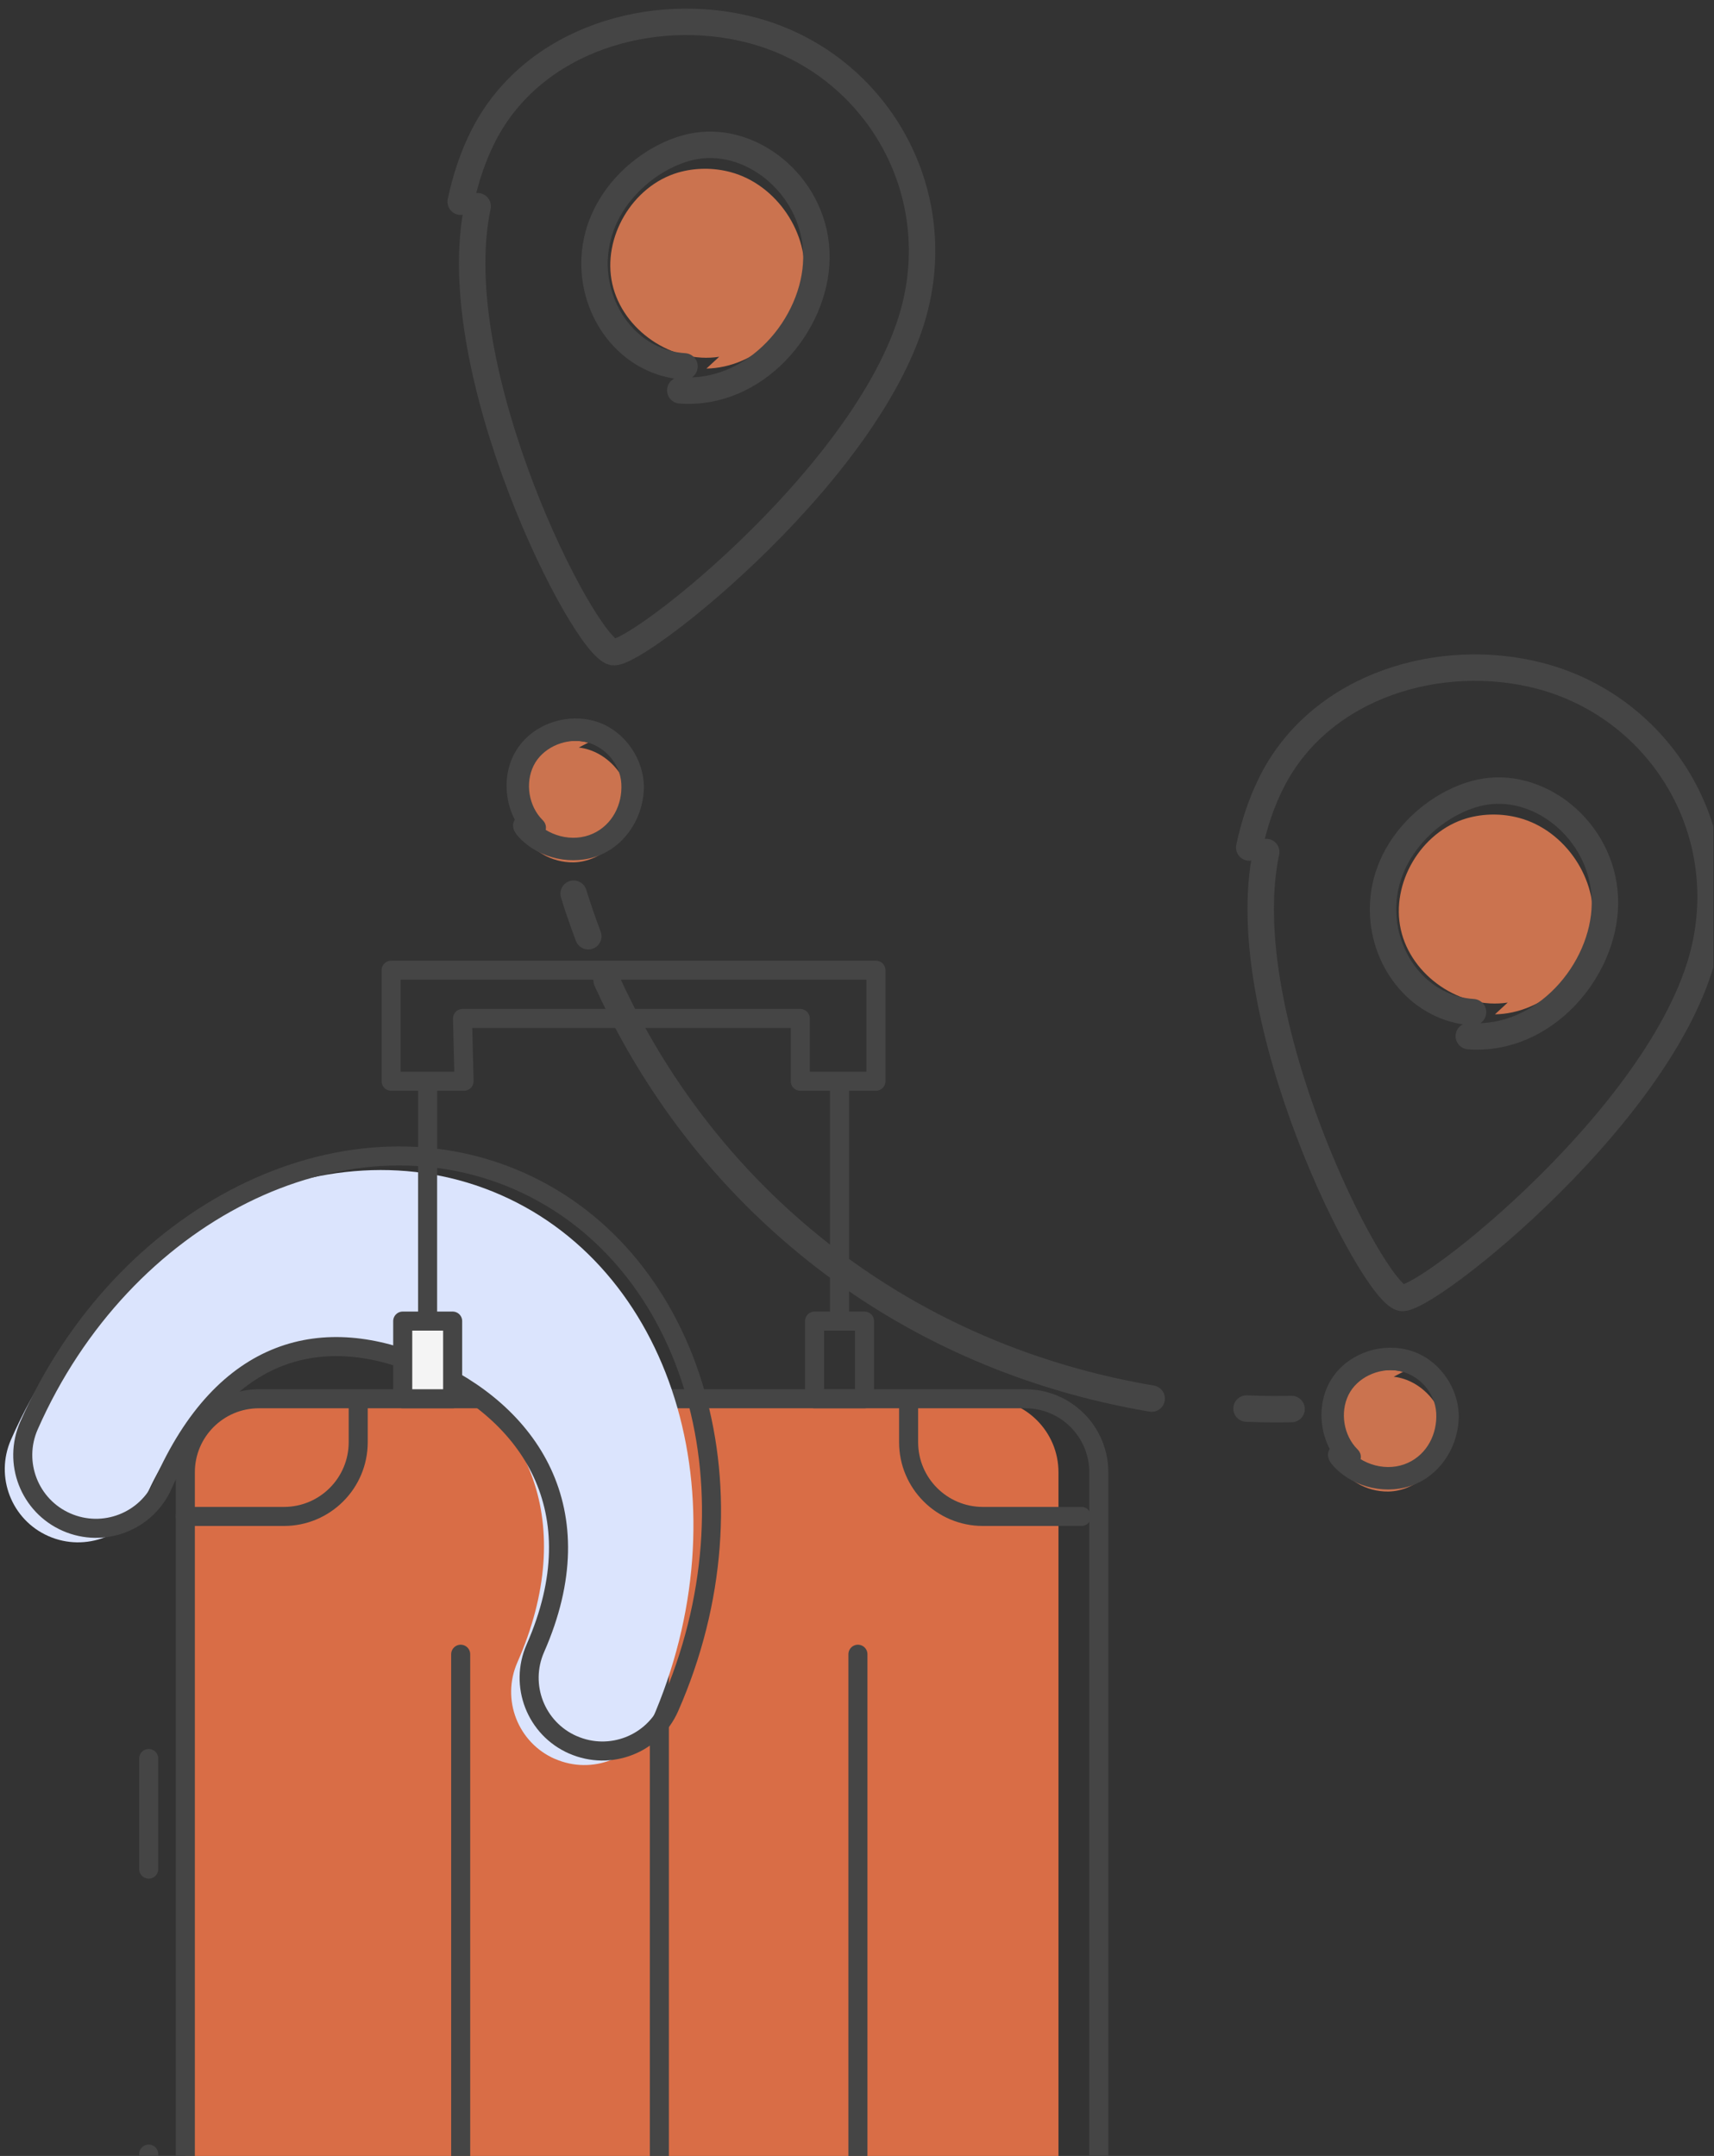
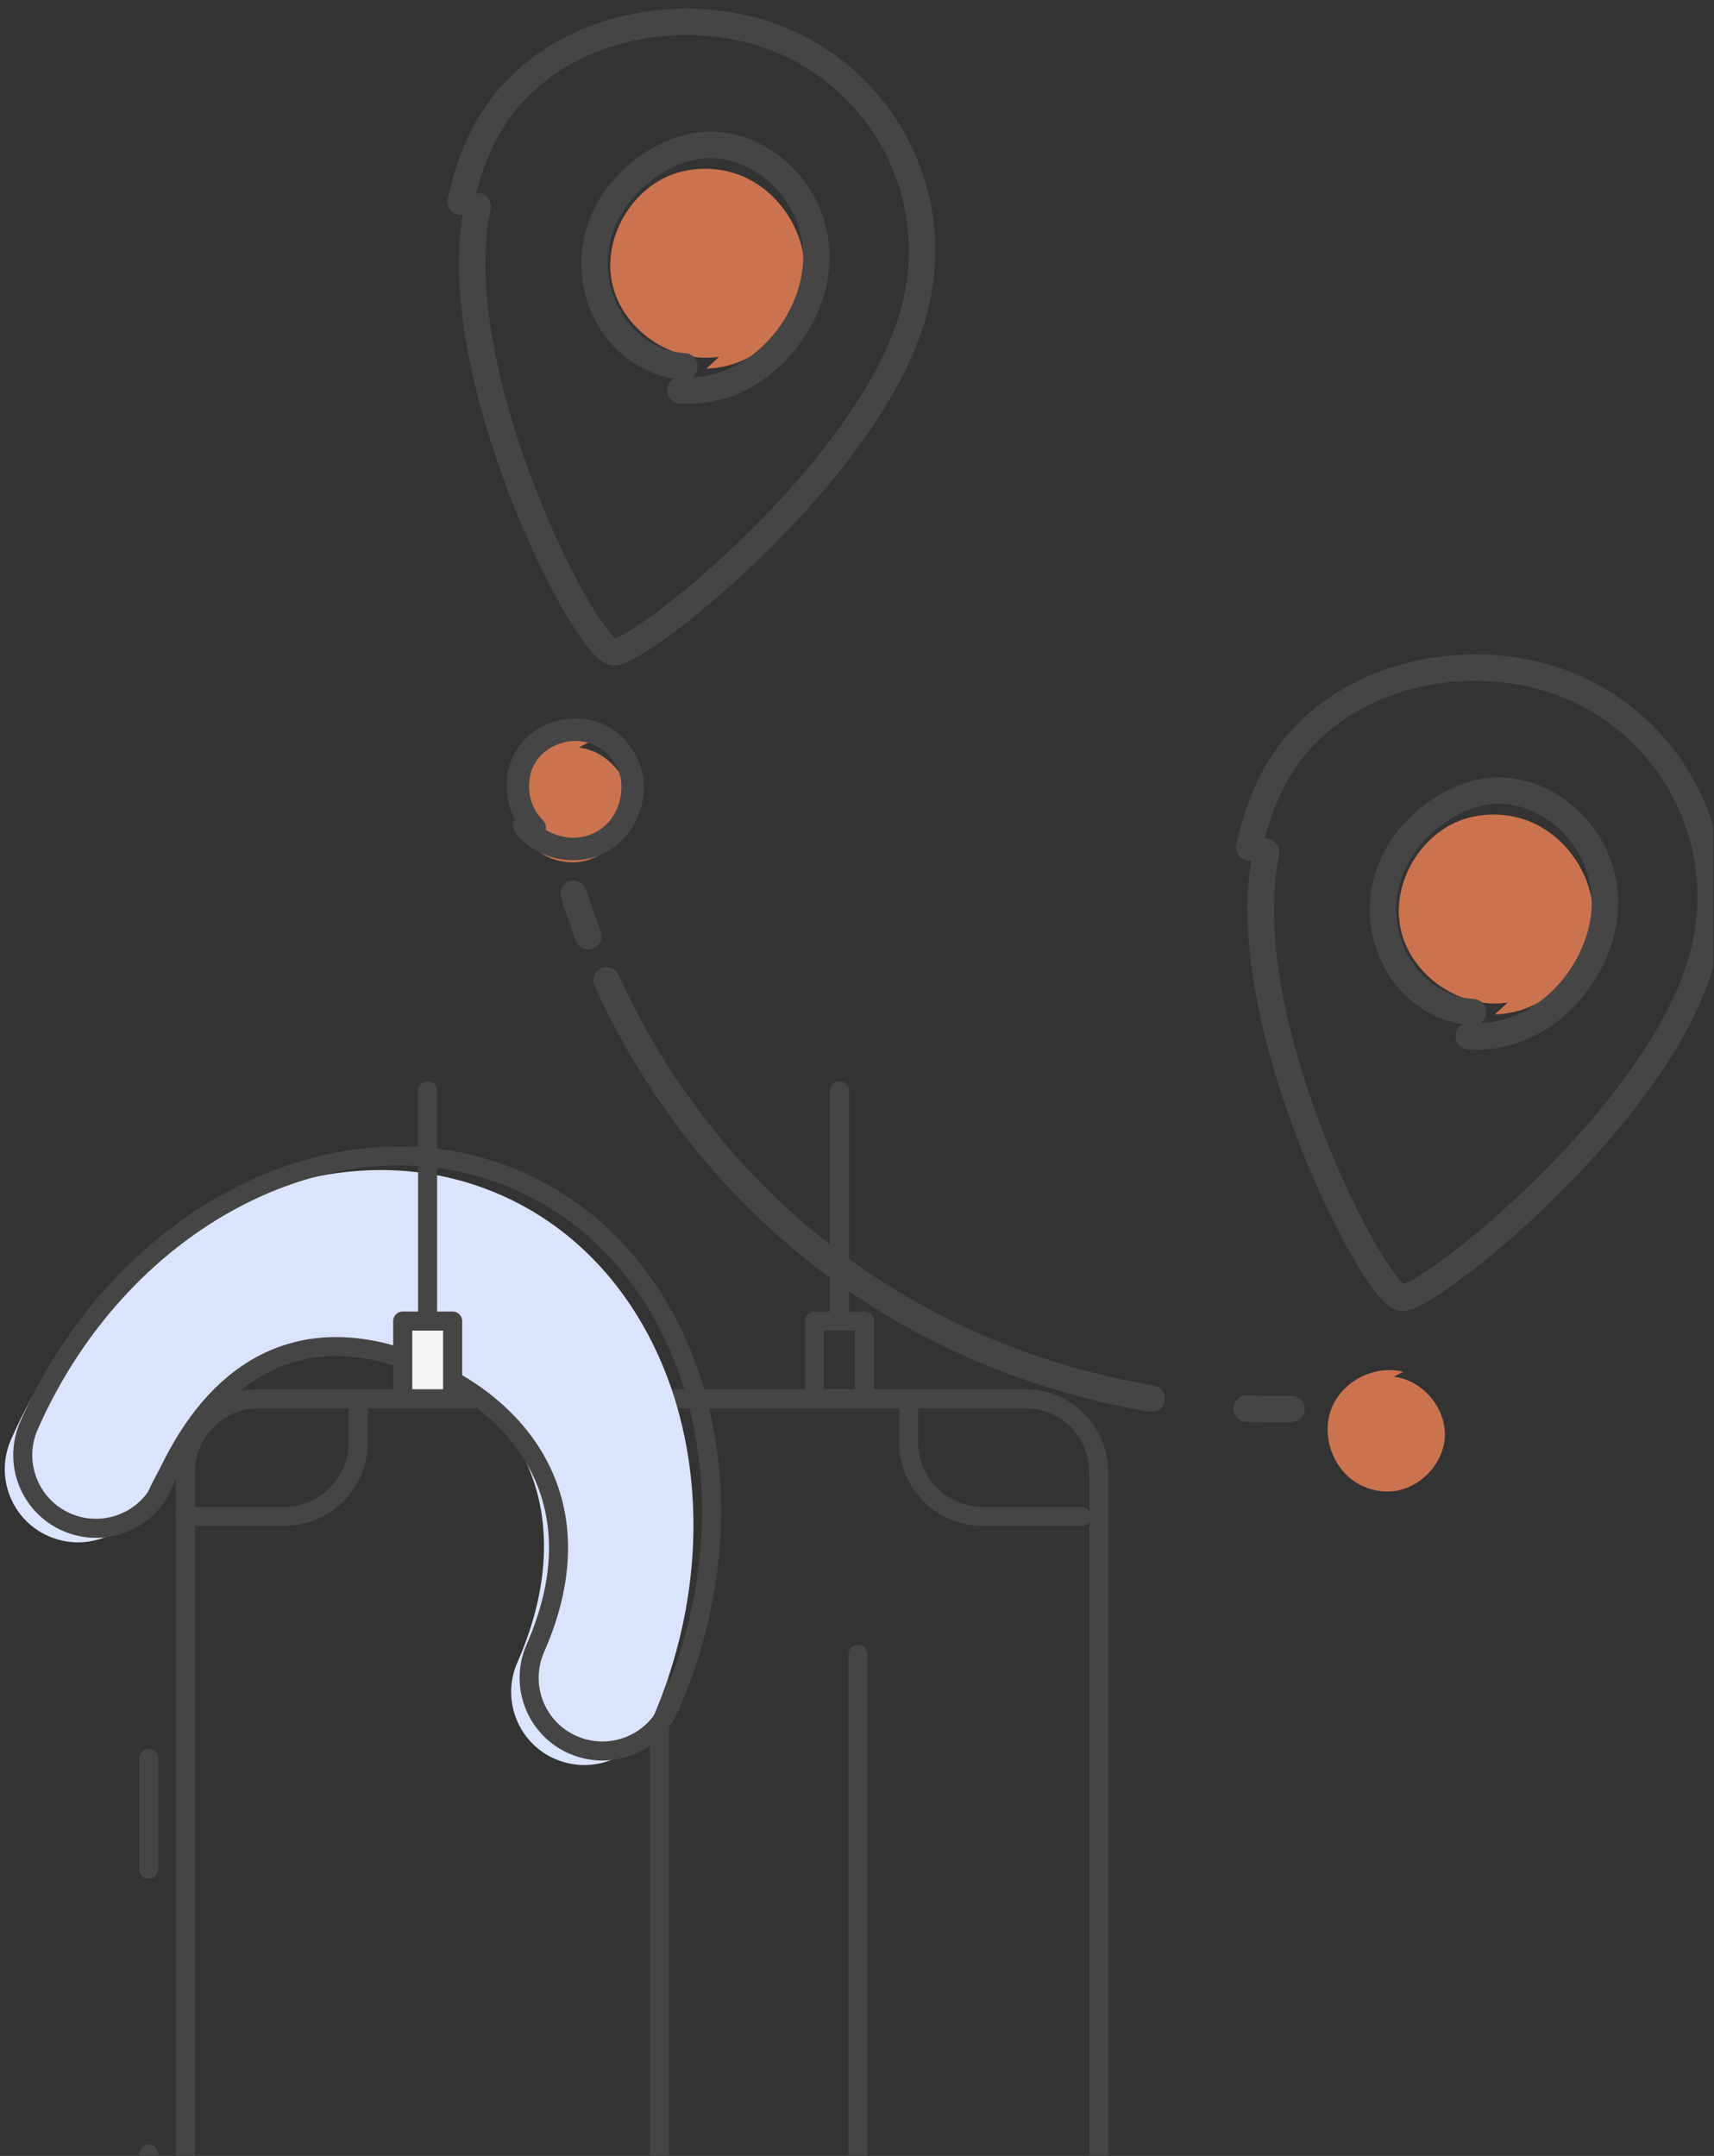
<svg xmlns="http://www.w3.org/2000/svg" width="314" height="395" viewBox="0 0 314 395" fill="none">
  <rect x="0" y="0" width="314" height="395" fill="#333333" stroke="none" />
  <g clip-path="url(#clip0_2029_276)">
-     <path d="M180.445 256.275H47.418C39.981 256.275 33.953 262.304 33.953 269.741V460.916C33.953 468.352 39.981 474.381 47.418 474.381H180.445C187.881 474.381 193.91 468.352 193.91 460.916V269.741C193.91 262.304 187.881 256.275 180.445 256.275Z" fill="#D96D46" />
    <path d="M187.832 256.275H47.418C39.981 256.275 33.953 262.304 33.953 269.741V460.916C33.953 468.352 39.981 474.381 47.418 474.381H187.832C195.268 474.381 201.297 468.352 201.297 460.916V269.741C201.297 262.304 195.268 256.275 187.832 256.275Z" stroke="#454545" stroke-width="3.489" stroke-linecap="round" stroke-linejoin="round" />
    <path d="M65.623 257.344V264.234C65.623 271.742 59.53 277.835 52.023 277.835H33.954" stroke="#454545" stroke-width="3.489" stroke-linecap="round" stroke-linejoin="round" />
    <path d="M166.454 257.344V264.234C166.454 271.742 172.548 277.835 180.055 277.835H198.124" stroke="#454545" stroke-width="3.489" stroke-linecap="round" stroke-linejoin="round" />
-     <path d="M84.397 303.081V419.994" stroke="#454545" stroke-width="3.489" stroke-linecap="round" stroke-linejoin="round" />
    <path d="M120.792 303.081V419.994" stroke="#454545" stroke-width="3.489" stroke-linecap="round" stroke-linejoin="round" />
    <path d="M157.169 303.081V419.994" stroke="#454545" stroke-width="3.489" stroke-linecap="round" stroke-linejoin="round" />
    <path d="M27.242 322.187V342.452" stroke="#454545" stroke-width="3.489" stroke-linecap="round" stroke-linejoin="round" />
    <path d="M27.242 394.658V414.923" stroke="#454545" stroke-width="3.489" stroke-linecap="round" stroke-linejoin="round" />
    <path d="M158.373 242.043H149.226V256.275H158.373V242.043Z" stroke="#454545" stroke-width="3.489" stroke-linecap="round" stroke-linejoin="round" />
    <path d="M153.799 242.043V199.872" stroke="#454545" stroke-width="3.489" stroke-linecap="round" stroke-linejoin="round" />
-     <path d="M85.015 198.097H71.655V177.756H160.465V198.097H146.609V186.603H84.729L85.015 198.097Z" stroke="#454545" stroke-width="3.489" stroke-linecap="round" stroke-linejoin="round" />
    <path d="M101.654 322.262C94.868 319.284 91.799 311.37 94.778 304.585C105.957 279.174 96.9 258.788 78.094 250.514C59.287 242.239 37.743 249.175 26.565 274.57C23.586 281.355 15.672 284.425 8.887 281.446C2.102 278.467 -0.967 270.553 2.012 263.768C19.148 224.817 59.393 204.717 91.739 218.934C124.086 233.152 136.452 276.421 119.331 315.372C116.353 322.157 108.439 325.226 101.654 322.247V322.262Z" fill="#DBE4FD" />
    <path d="M104.949 319.675C98.164 316.696 95.095 308.782 98.074 301.997C109.252 276.586 96.9 258.788 78.094 250.529C59.288 242.254 41.039 246.587 29.86 271.998C26.881 278.783 18.968 281.852 12.182 278.873C5.397 275.894 2.328 267.981 5.307 261.195C22.458 222.244 62.703 202.129 95.05 216.362C127.396 230.594 139.763 273.848 122.642 312.799C119.663 319.585 111.749 322.654 104.964 319.675H104.949Z" stroke="#454545" stroke-width="3.489" stroke-linecap="round" stroke-linejoin="round" />
    <path d="M78.335 242.043V199.872" stroke="#454545" stroke-width="3.489" stroke-linecap="round" stroke-linejoin="round" />
    <path d="M82.924 242.043H73.777V256.275H82.924V242.043Z" fill="#F4F4F4" stroke="#454545" stroke-width="3.489" stroke-linecap="round" stroke-linejoin="round" />
    <path d="M257.057 251.33C251.898 250.009 245.996 252.981 243.987 257.906C241.965 262.832 244.084 269.091 248.679 271.774C250.385 272.778 252.366 273.301 254.347 273.274C259.644 273.177 264.445 268.5 264.693 263.217C264.94 257.934 260.593 252.83 255.324 252.238" fill="#CB734F" />
-     <path d="M243.85 268.1C247.166 272.214 253.192 273.892 258.2 272.31C263.469 270.646 266.908 265.61 267.225 260.176C267.541 254.742 263.868 249.142 258.475 247.477C253.371 245.909 247.496 247.725 244.345 252.045C240.796 256.915 241.553 264.248 245.776 268.458C247.661 270.329 250.578 267.413 248.693 265.541C246.12 262.983 245.474 258.745 247.042 255.567C248.61 252.389 252.476 250.642 255.902 251.11C259.754 251.646 262.891 255.017 263.111 258.869C263.331 262.721 261.433 266.408 257.952 268.004C254.169 269.751 249.422 268.458 246.781 265.17C246.079 264.303 244.593 264.441 243.864 265.17C243.011 266.023 243.162 267.22 243.864 268.087L243.85 268.1Z" fill="#454545" />
    <path d="M107.772 136.053C102.613 134.732 96.711 137.704 94.702 142.629C92.694 147.555 94.799 153.814 99.394 156.497C101.1 157.502 103.081 158.024 105.062 157.997C110.359 157.9 115.16 153.223 115.408 147.94C115.655 142.657 111.308 137.553 106.039 136.961" fill="#CB734F" />
    <path d="M94.565 152.81C97.88 156.924 103.906 158.602 108.914 157.02C114.183 155.356 117.623 150.32 117.939 144.886C118.256 139.452 114.582 133.852 109.189 132.187C104.085 130.619 98.211 132.435 95.06 136.755C91.51 141.625 92.267 148.958 96.491 153.168C98.376 155.039 101.292 152.122 99.407 150.251C96.835 147.692 96.188 143.455 97.757 140.277C99.325 137.099 103.191 135.352 106.617 135.82C110.469 136.356 113.606 139.727 113.826 143.579C114.046 147.431 112.147 151.118 108.666 152.714C104.883 154.461 100.137 153.168 97.495 149.88C96.793 149.013 95.308 149.151 94.579 149.88C93.725 150.733 93.877 151.93 94.579 152.797L94.565 152.81Z" fill="#454545" />
    <path d="M236.614 258.153C234.674 258.195 231.867 258.222 228.359 258.071" stroke="#454545" stroke-width="4.843" stroke-linecap="round" stroke-linejoin="round" />
    <path d="M210.983 256.241C193.455 253.283 170.287 245.991 148.522 228.312C128.78 212.285 117.485 193.629 111.129 179.624" stroke="#454545" stroke-width="4.843" stroke-linecap="round" stroke-linejoin="round" />
    <path d="M107.772 171.535C106.616 168.48 105.736 165.839 105.089 163.734" stroke="#454545" stroke-width="4.843" stroke-linecap="round" stroke-linejoin="round" />
    <path d="M129.413 67.527C138.149 67.375 146.211 60.125 147.27 51.458C148.343 42.79 142.276 33.793 133.843 31.536C130.706 30.697 127.335 30.711 124.212 31.619C115.861 34.068 110.276 43.533 112.174 52.022C114.073 60.51 123.167 66.701 131.752 65.367" fill="#CB734F" />
    <path d="M87.507 37.782C81.137 67.925 106.891 118.334 112.298 119.476C116.508 120.37 161.634 84.916 167.99 54.773C172.722 32.375 158.882 10.995 137.53 5.479C119.59 0.842 97.756 7.074 88.662 24.671C86.667 28.537 85.305 32.705 84.397 36.956" stroke="#454545" stroke-width="4.843" stroke-linecap="round" stroke-linejoin="round" />
    <path d="M124.626 71.517C138.391 72.54 149.412 59.52 149.564 47.296C149.722 34.701 138.344 24.967 127.504 26.737C119.243 28.09 108.801 36.551 108.912 48.459C109.005 58.012 115.853 66.532 125.4 67.13" stroke="#454545" stroke-width="4.843" stroke-linecap="round" stroke-linejoin="round" />
    <path d="M273.869 185.843C282.606 185.692 290.668 178.441 291.727 169.774C292.8 161.107 286.733 152.109 278.299 149.853C275.163 149.013 271.792 149.027 268.669 149.935C260.318 152.384 254.732 161.85 256.631 170.338C258.529 178.827 267.623 185.018 276.208 183.683" fill="#CB734F" />
    <path d="M231.963 156.099C225.593 186.242 251.348 236.651 256.755 237.792C260.965 238.687 306.09 203.233 312.446 173.09C317.179 150.692 303.339 129.312 281.986 123.795C264.046 119.159 242.213 125.391 233.119 142.988C231.124 146.854 229.762 151.022 228.854 155.273" stroke="#454545" stroke-width="4.843" stroke-linecap="round" stroke-linejoin="round" />
    <path d="M269.083 189.834C282.847 190.857 293.868 177.836 294.021 165.613C294.179 153.018 282.801 143.284 271.96 145.054C263.7 146.407 253.258 154.868 253.369 166.776C253.461 176.329 260.31 184.849 269.857 185.447" stroke="#454545" stroke-width="4.843" stroke-linecap="round" stroke-linejoin="round" />
  </g>
  <defs>
    <clipPath id="clip0_2029_276">
      <rect width="313" height="395" fill="white" transform="translate(0.875)" />
    </clipPath>
  </defs>
</svg>